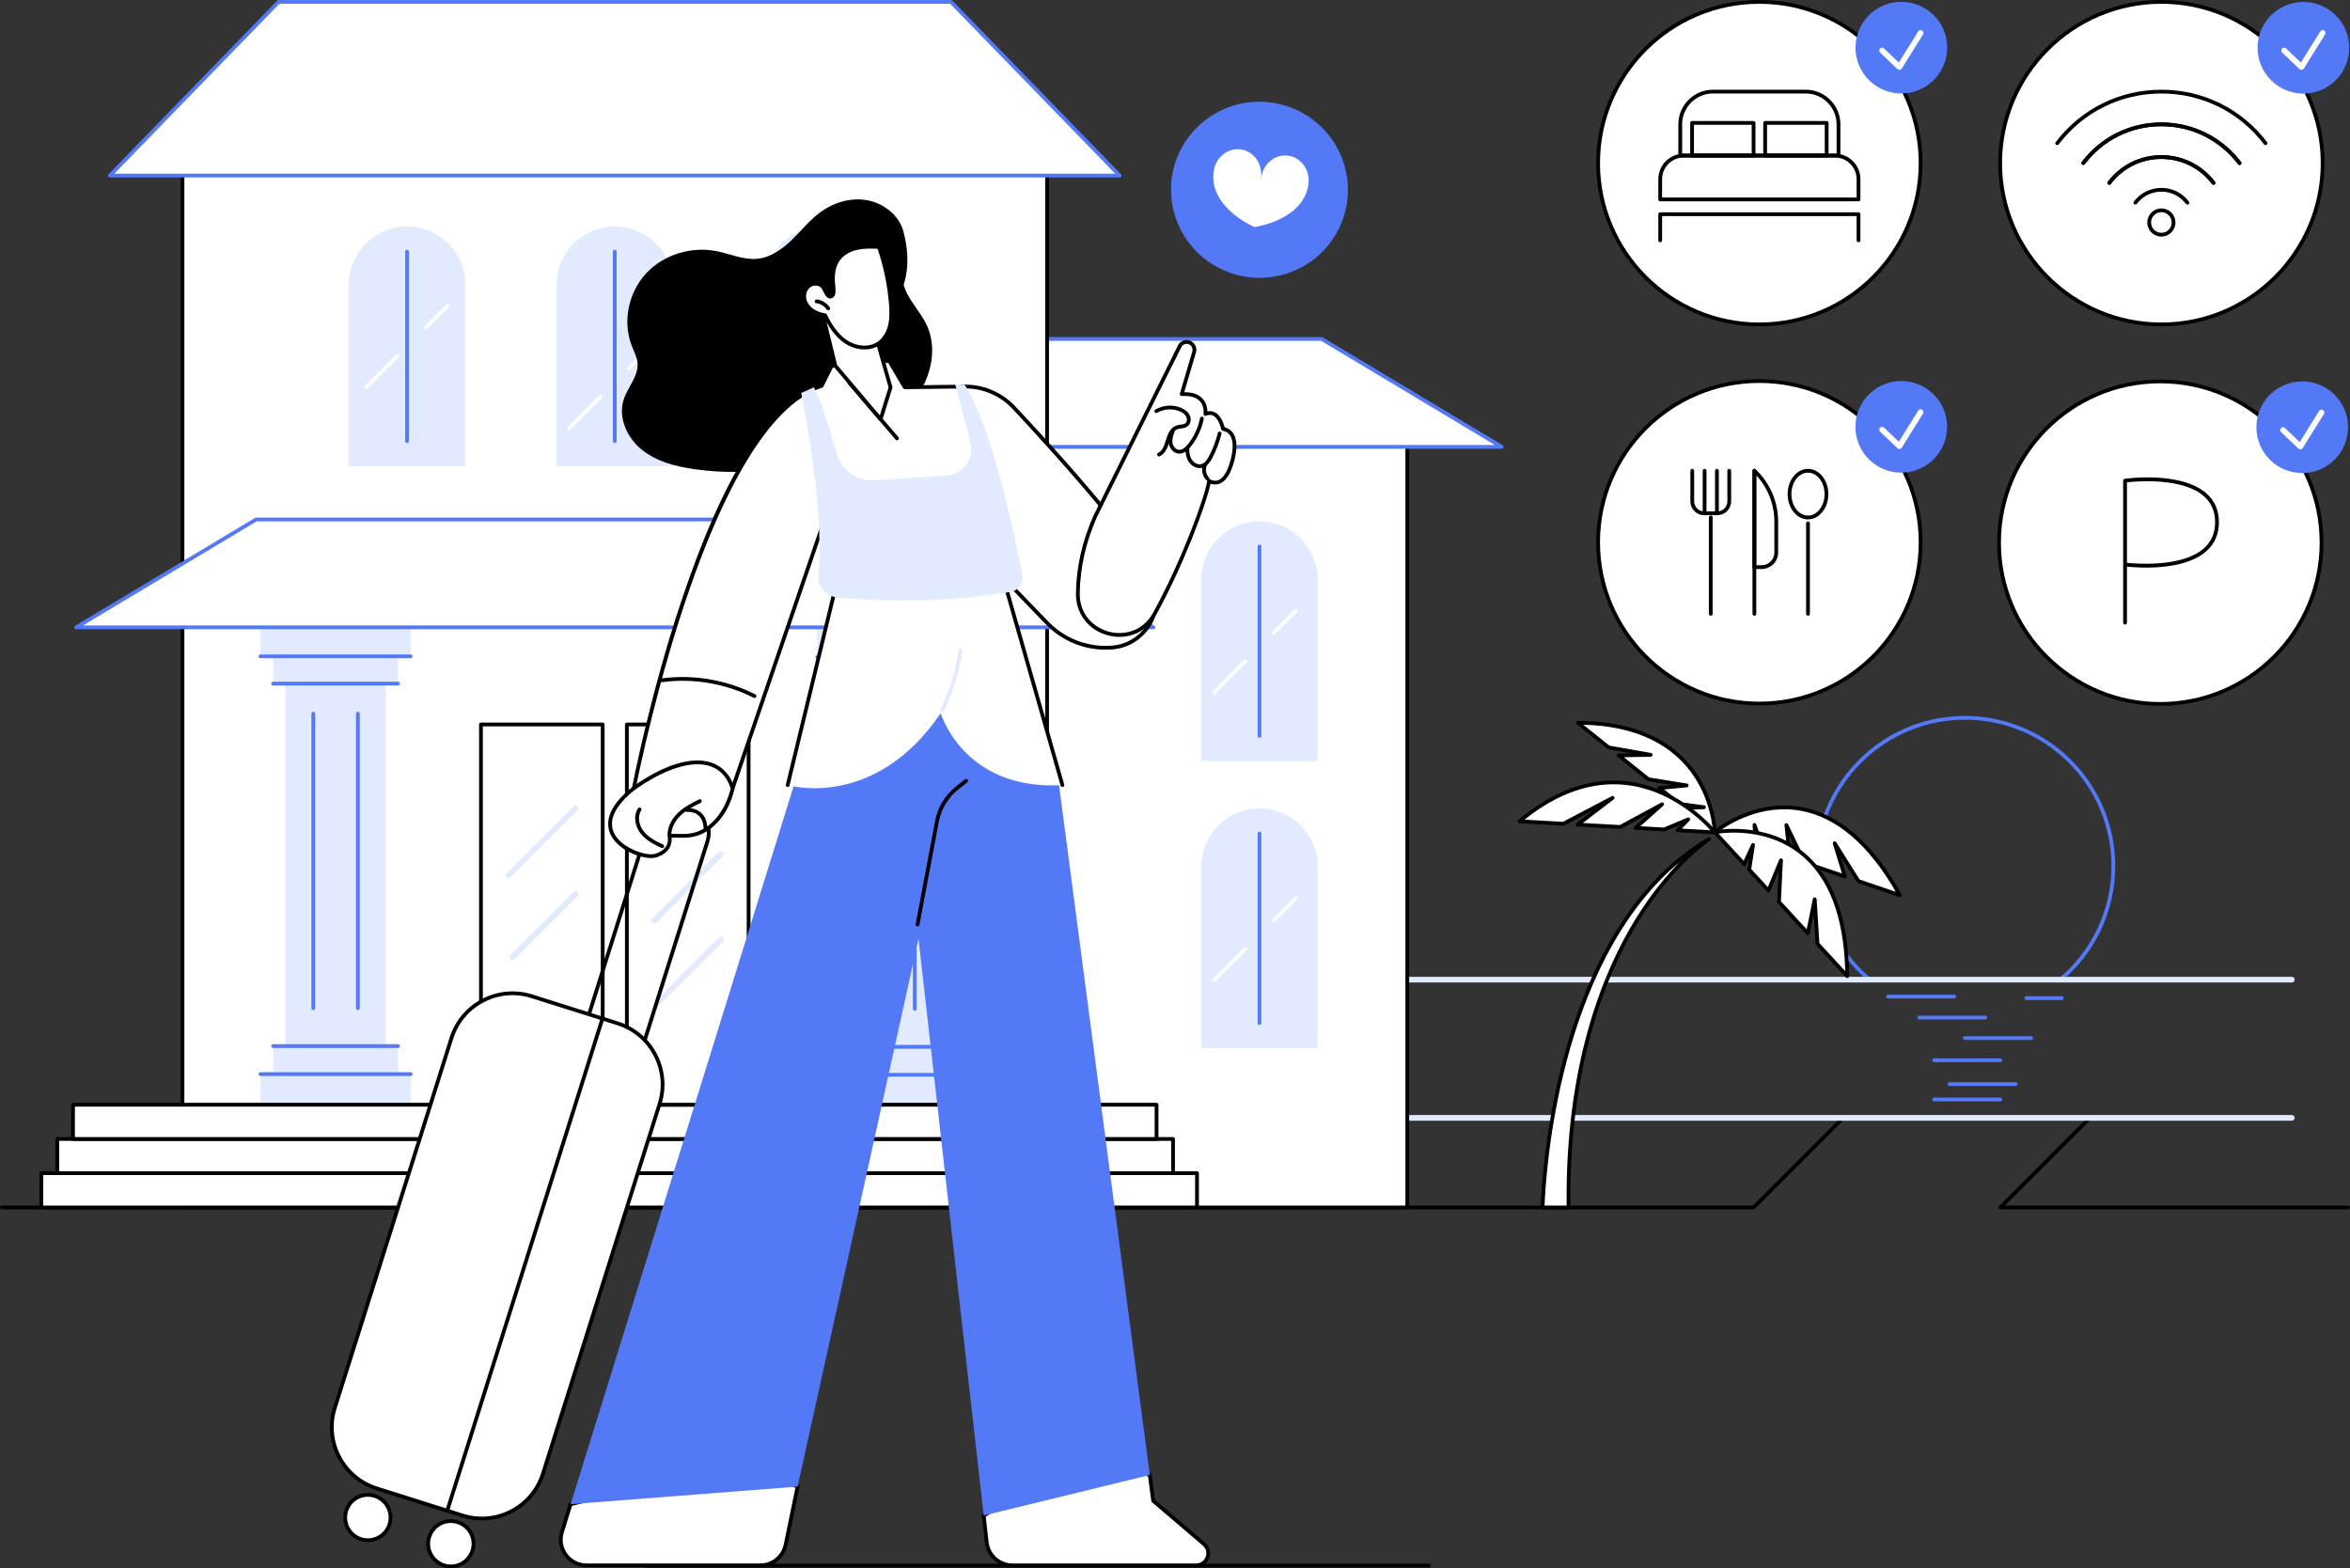
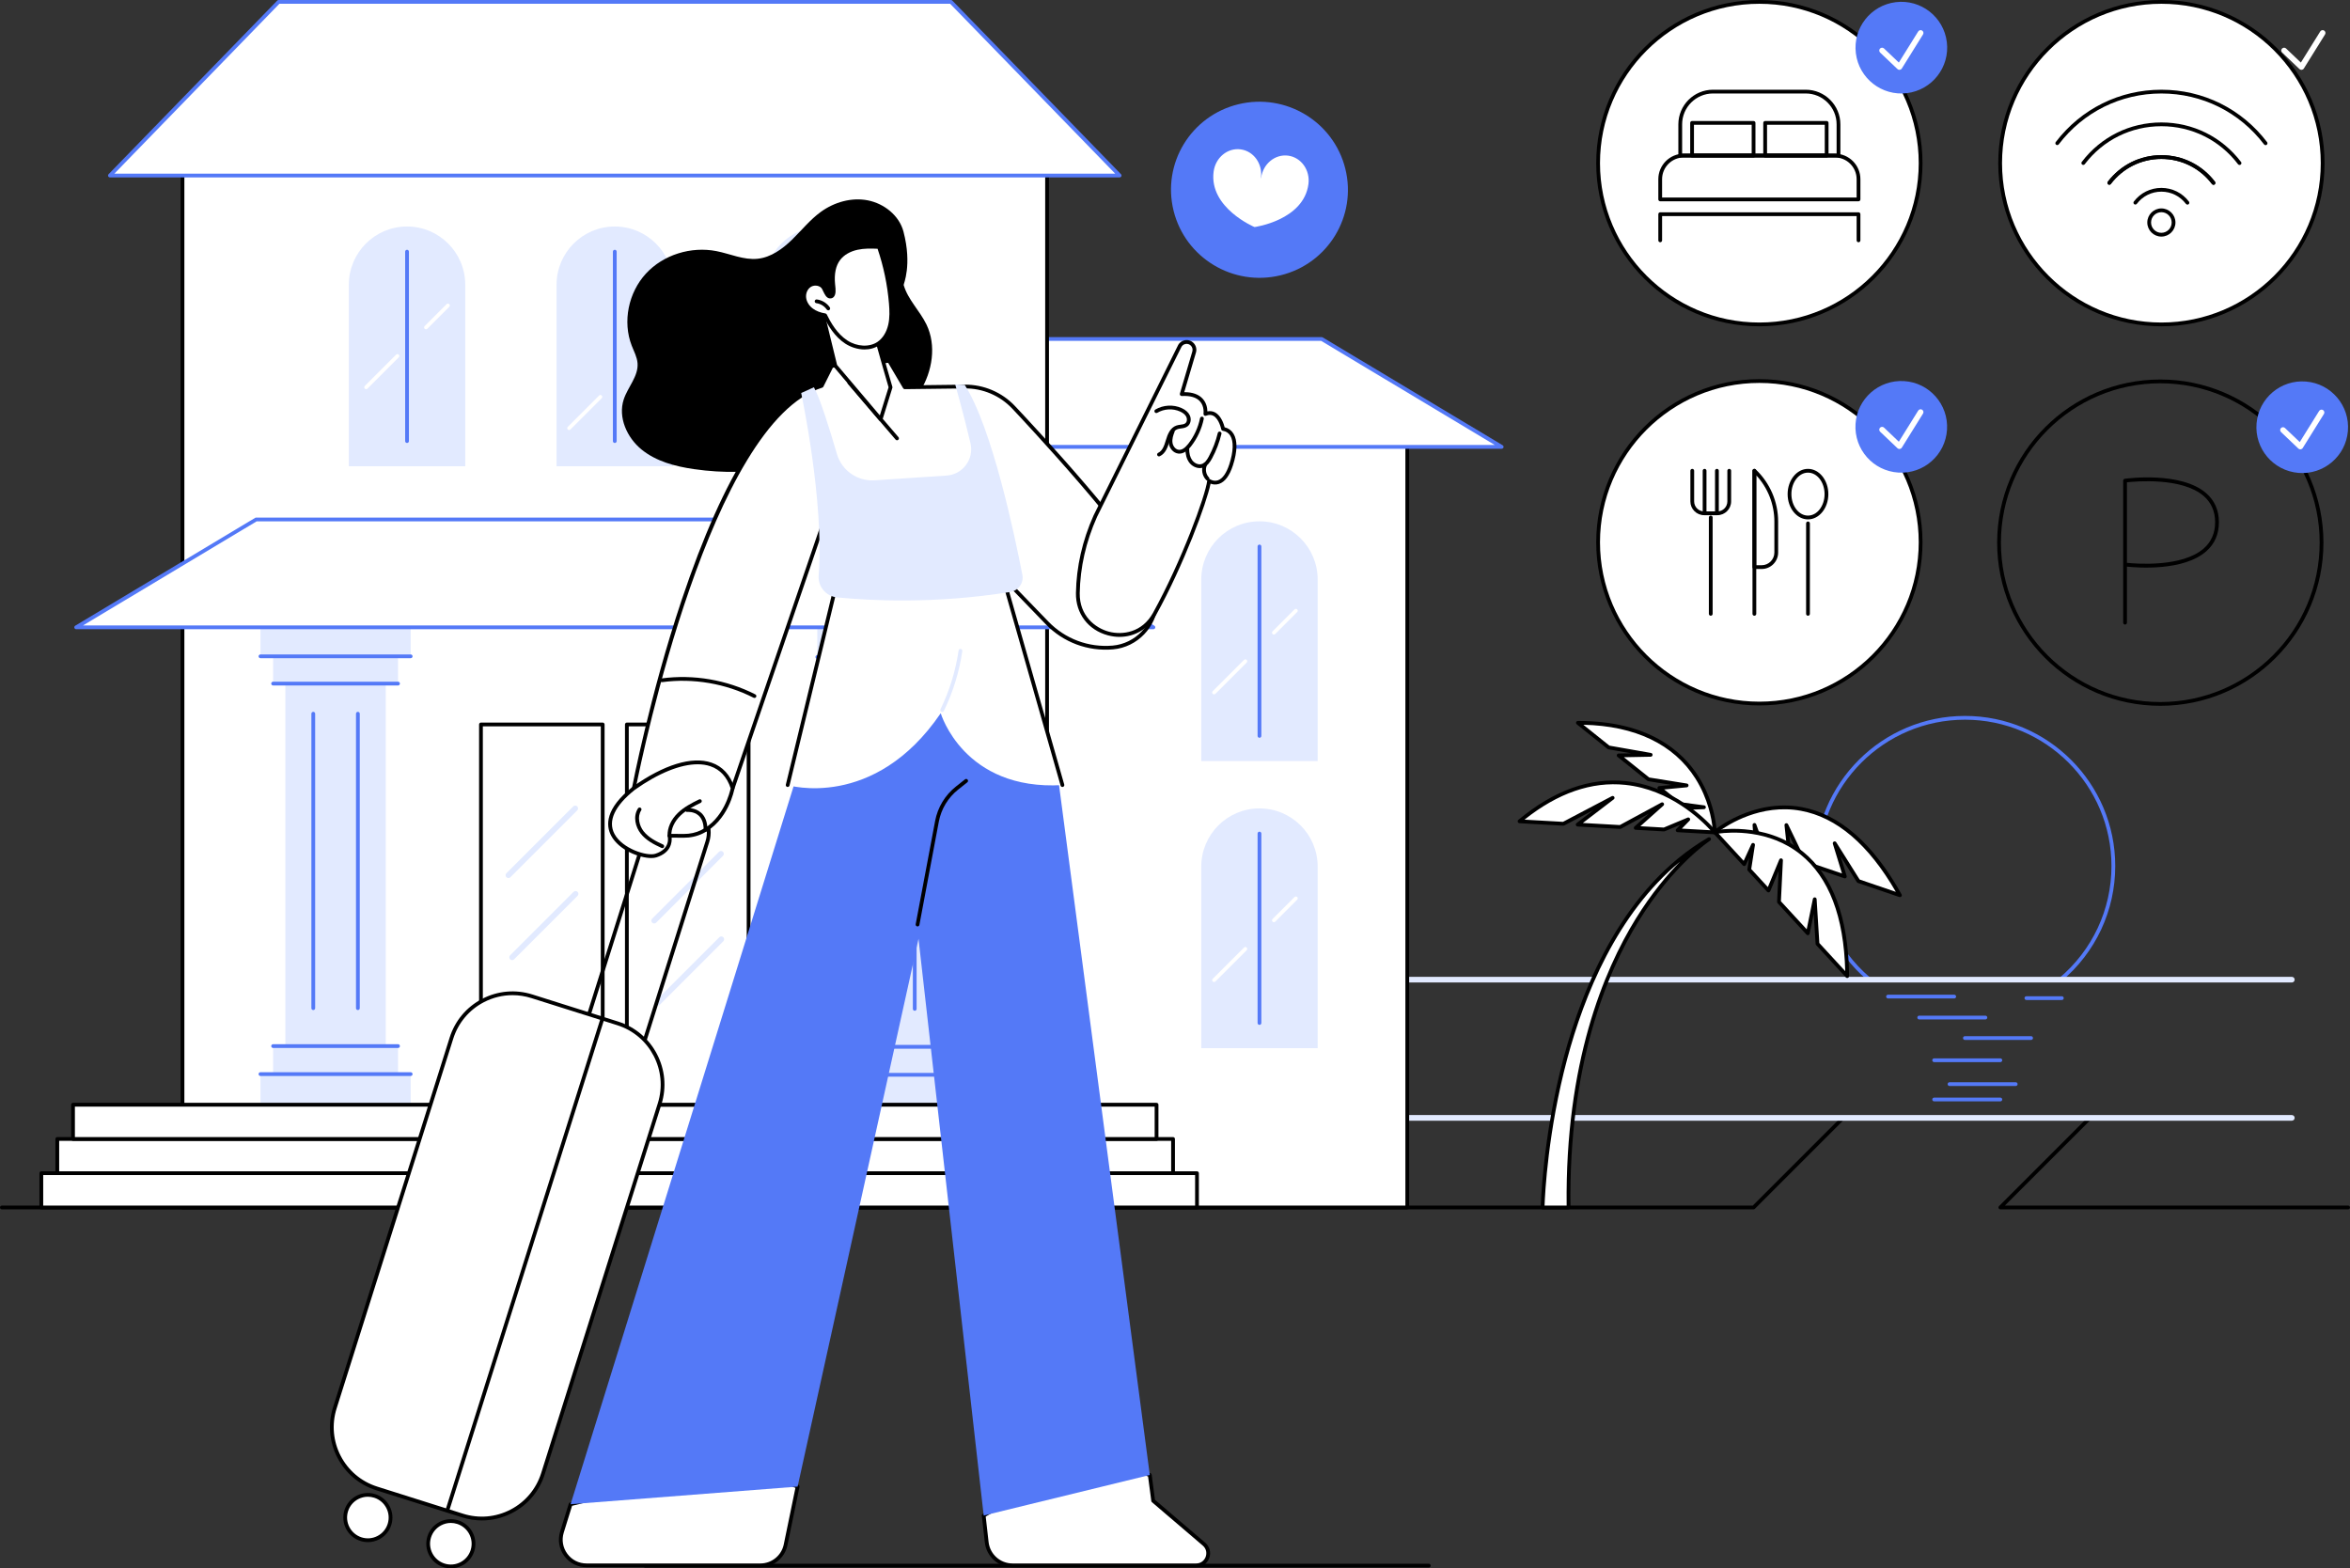
<svg xmlns="http://www.w3.org/2000/svg" id="Layer_2" viewBox="0 0 2742.23 1830">
  <rect x="0" y="0" width="2742.23" height="1830" fill="#333333" stroke="none" />
  <defs>
    <style>.cls-1{fill:#e2eaff;}.cls-2{fill:#fff;}.cls-3{fill:#5479f7;}</style>
  </defs>
  <g id="Illustration">
    <g id="Lifestyle_hotel">
      <path d="M2046.25,1411.11H2.2c-1.22,0-2.2-.99-2.2-2.2s.98-2.2,2.2-2.2h2043.14l101.3-101.3c.86-.86,2.25-.86,3.11,0,.86.86.86,2.25,0,3.11l-101.95,101.95c-.41.41-.97.64-1.56.64Z" />
      <path d="M2740.02,1411.11h-405.8c-.89,0-1.69-.54-2.03-1.36-.34-.82-.15-1.77.48-2.4l103.35-103.35c.86-.86,2.25-.86,3.11,0,.86.86.86,2.25,0,3.11l-99.59,99.59h400.49c1.22,0,2.2.99,2.2,2.2s-.98,2.2-2.2,2.2Z" />
      <path class="cls-3" d="M2404.16,1145.31c-.63,0-1.25-.27-1.69-.79-.78-.93-.66-2.32.27-3.1,38.86-32.56,61.14-80.27,61.14-130.88,0-94.16-76.69-170.76-170.94-170.76s-170.94,76.6-170.94,170.76c0,49.98,21.82,97.29,59.87,129.81.92.79,1.03,2.18.24,3.1-.79.93-2.18,1.03-3.1.24-39.03-33.36-61.41-81.89-61.41-133.15,0-96.59,78.66-175.17,175.34-175.17s175.34,78.58,175.34,175.17c0,51.92-22.86,100.85-62.71,134.25-.41.35-.91.51-1.41.51Z" />
      <path class="cls-1" d="M2674.35,1146.41H916.34c-1.82,0-3.3-1.48-3.3-3.3s1.48-3.3,3.3-3.3h1758.01c1.82,0,3.3,1.48,3.3,3.3s-1.48,3.3-3.3,3.3Z" />
      <path class="cls-1" d="M2674.35,1307.69H916.34c-1.82,0-3.3-1.48-3.3-3.3s1.48-3.3,3.3-3.3h1758.01c1.82,0,3.3,1.48,3.3,3.3s-1.48,3.3-3.3,3.3Z" />
      <path class="cls-3" d="M2280.4,1165.06h-77.25c-1.22,0-2.2-.99-2.2-2.2s.98-2.2,2.2-2.2h77.25c1.22,0,2.2.99,2.2,2.2s-.98,2.2-2.2,2.2Z" />
      <path class="cls-3" d="M2405.98,1166.85h-41.37c-1.22,0-2.2-.99-2.2-2.2s.98-2.2,2.2-2.2h41.37c1.22,0,2.2.99,2.2,2.2s-.98,2.2-2.2,2.2Z" />
      <path class="cls-3" d="M2316.78,1189.52h-77.25c-1.22,0-2.2-.99-2.2-2.2s.98-2.2,2.2-2.2h77.25c1.22,0,2.2.99,2.2,2.2s-.98,2.2-2.2,2.2Z" />
      <path class="cls-3" d="M2370.1,1213.44h-77.25c-1.22,0-2.2-.99-2.2-2.2s.98-2.2,2.2-2.2h77.25c1.22,0,2.2.99,2.2,2.2s-.98,2.2-2.2,2.2Z" />
      <path class="cls-3" d="M2334.22,1239.34h-77.25c-1.22,0-2.2-.99-2.2-2.2s.98-2.2,2.2-2.2h77.25c1.22,0,2.2.99,2.2,2.2s-.98,2.2-2.2,2.2Z" />
      <path class="cls-3" d="M2352.16,1267.2h-77.25c-1.22,0-2.2-.99-2.2-2.2s.98-2.2,2.2-2.2h77.25c1.22,0,2.2.99,2.2,2.2s-.98,2.2-2.2,2.2Z" />
      <path class="cls-3" d="M2334.22,1285.12h-77.25c-1.22,0-2.2-.99-2.2-2.2s.98-2.2,2.2-2.2h77.25c1.22,0,2.2.99,2.2,2.2s-.98,2.2-2.2,2.2Z" />
      <path class="cls-2" d="M2001.04,970.95s118.92-100.54,215.99,73.66l-48.48-16.53-27.69-44.09,11.89,38.7-47.05-16.05-21.18-43.87,4.04,38.02-31.39-10.71-9.9-27.52,1.71,24.73-47.94-16.35Z" />
      <path d="M2217.03,1046.82c-.24,0-.48-.04-.71-.12l-48.48-16.53c-.48-.16-.88-.49-1.15-.91l-18.83-29.98,7,22.77c.24.79.02,1.65-.57,2.23s-1.46.77-2.24.5l-47.05-16.05c-.56-.19-1.01-.6-1.27-1.13l-15.68-32.46,2.7,25.42c.08.75-.23,1.48-.81,1.95-.59.47-1.37.6-2.08.36l-31.39-10.71c-.63-.22-1.13-.71-1.36-1.34l-4.54-12.62.62,8.93c.05.74-.27,1.45-.86,1.9-.58.45-1.35.58-2.05.34l-47.94-16.35c-.75-.26-1.3-.9-1.45-1.67-.15-.78.14-1.58.74-2.09.45-.38,45.66-37.91,102.51-27.55,44.37,8.09,83.68,42.35,116.82,101.83.44.8.35,1.78-.23,2.48-.43.51-1.05.79-1.69.79ZM2170.01,1026.25l42.26,14.41c-31.86-55.18-69.15-87-110.92-94.62-46.36-8.45-84.7,16.12-95.7,24.15l40.92,13.96-1.48-21.42c-.08-1.1.67-2.08,1.74-2.31,1.08-.23,2.15.37,2.53,1.41l9.54,26.52,27.13,9.25-3.67-34.59c-.11-1.06.55-2.06,1.58-2.35,1.04-.29,2.12.2,2.59,1.16l20.78,43.04,42.1,14.36-10.63-34.58c-.32-1.06.18-2.19,1.19-2.65,1-.46,2.19-.1,2.78.83l27.28,43.43Z" />
      <path class="cls-2" d="M2001.04,971.1s152.56-31.53,154.48,167.83l-34.67-37.67-3.23-51.95-8.07,39.68-33.65-36.56,2.38-48.65-14.64,35.32-22.45-24.39,4.47-28.9-10.33,22.54-34.29-37.25Z" />
      <path d="M2155.52,1141.14c-.6,0-1.19-.25-1.62-.71l-34.67-37.67c-.34-.37-.55-.85-.58-1.35l-2.2-35.33-4.75,23.35c-.16.81-.77,1.46-1.56,1.68-.8.22-1.65-.02-2.21-.63l-33.65-36.56c-.4-.43-.61-1.01-.58-1.6l1.76-36-9.79,23.62c-.29.69-.91,1.19-1.65,1.32-.74.13-1.5-.12-2-.68l-22.45-24.39c-.45-.49-.66-1.17-.56-1.83l2.05-13.25-3.73,8.14c-.31.67-.93,1.14-1.66,1.26-.73.11-1.47-.14-1.96-.68l-34.29-37.25c-.54-.58-.72-1.41-.48-2.16.24-.75.87-1.32,1.65-1.48.58-.12,58.27-11.51,103.26,24.77,35.08,28.3,53.21,77.15,53.86,145.2,0,.91-.54,1.73-1.39,2.07-.26.1-.54.15-.81.15ZM2123,1100.35l30.22,32.84c-1.58-63.66-19.1-109.41-52.13-136.04-36.68-29.59-82.13-26.3-95.65-24.51l29.26,31.79,8.95-19.53c.46-1,1.59-1.5,2.63-1.19,1.05.32,1.71,1.36,1.54,2.44l-4.31,27.85,19.4,21.08,13.33-32.14c.41-.99,1.47-1.54,2.51-1.3,1.04.23,1.77,1.19,1.72,2.25l-2.33,47.73,30.11,32.71,7.21-35.45c.22-1.08,1.23-1.83,2.31-1.76,1.1.08,1.98.96,2.04,2.06l3.18,51.17Z" />
      <path class="cls-2" d="M2001.04,971.27s-2.33-128.23-159.75-127.86l35.85,28.7,49.07,8.64-37.39.71,34.8,27.85,44.53,7.13-31.85,3.02,23.22,18.58,28.82,3.87-22.77.97,35.46,28.38Z" />
      <path d="M2001.04,973.47c-.49,0-.98-.16-1.38-.48l-35.46-28.38c-.72-.57-1-1.53-.72-2.4.18-.56.57-1,1.07-1.26l-5.32-.72c-.4-.05-.77-.21-1.08-.46l-23.22-18.58c-.7-.56-.99-1.49-.73-2.35.26-.86,1.01-1.48,1.9-1.56l14.65-1.39-27.47-4.4c-.38-.06-.73-.22-1.03-.45l-34.8-27.85c-.72-.58-1.01-1.55-.71-2.43.3-.88,1.11-1.47,2.04-1.49l14.69-.28-26.72-4.7c-.36-.06-.7-.22-.99-.45l-35.85-28.7c-.73-.58-1.01-1.56-.7-2.44.31-.88,1.14-1.47,2.07-1.47.22,0,.45,0,.67,0,81.87,0,121.37,35.22,140.1,64.81,20.36,32.16,21.16,63.87,21.19,65.21.02.85-.46,1.64-1.23,2.01-.31.15-.64.23-.97.23ZM1971.54,944.84l26.93,21.56c-1.05-10.11-5.07-34.3-20.24-58.18-25.23-39.72-70.31-61.27-130.6-62.54l30.44,24.37,48.52,8.54c1.12.2,1.9,1.21,1.81,2.34-.09,1.13-1.02,2.01-2.15,2.03l-31.3.6,29.59,23.68,43.96,7.04c1.09.18,1.89,1.14,1.85,2.24-.03,1.11-.89,2.02-1.99,2.12l-26.44,2.51,18.5,14.81,28.22,3.79c1.13.15,1.96,1.14,1.91,2.28-.05,1.14-.97,2.05-2.1,2.1l-16.91.72Z" />
      <path class="cls-2" d="M2001.04,971.27s-96.64-122.17-227.86-12.96l51.14,2.91,57.49-30.23-40.82,31.18,49.63,2.82,48.99-26.53-30.9,27.56,33.12,1.88,28.21-11.79-12.38,12.69,43.38,2.47Z" />
      <path d="M2001.04,973.47s-.08,0-.12,0l-43.38-2.47c-.86-.05-1.61-.6-1.93-1.4-.31-.8-.12-1.72.48-2.33l4.84-4.96-18.25,7.63c-.31.13-.64.19-.97.17l-33.12-1.88c-.89-.05-1.66-.63-1.95-1.47-.29-.84-.05-1.77.61-2.37l16.8-14.98-32.38,17.53c-.36.19-.75.29-1.17.26l-49.63-2.82c-.92-.05-1.71-.67-1.98-1.55-.27-.88.04-1.84.77-2.39l20.07-15.33-34.37,18.08c-.36.19-.75.27-1.15.25l-51.14-2.91c-.9-.05-1.68-.65-1.96-1.51-.28-.86-.01-1.8.68-2.38,41.25-34.33,83.38-49.53,125.24-45.17,64.11,6.67,105.35,57.95,105.76,58.46.54.68.63,1.61.23,2.38-.38.73-1.13,1.19-1.95,1.19ZM1962.62,966.87l33.34,1.9c-10.88-11.91-47.46-47.57-99.45-52.96-39.11-4.06-78.66,9.6-117.54,40.61l44.87,2.55,56.94-29.95c1.02-.53,2.27-.2,2.88.76.61.96.39,2.24-.52,2.93l-36.1,27.57,43.08,2.45,48.44-26.23c.99-.53,2.21-.24,2.85.67.64.91.5,2.16-.34,2.91l-26.93,24.02,27.3,1.55,27.75-11.6c.96-.4,2.08-.07,2.67.79.59.86.49,2.02-.25,2.77l-9.01,9.23Z" />
      <path class="cls-2" d="M1994.35,979.11s-168.36,107.12-163.99,429.8h-30.27s6.1-320.34,194.26-429.8Z" />
      <path d="M1830.36,1411.11h-30.27c-.59,0-1.16-.24-1.57-.66s-.64-.99-.63-1.58c.01-.8,1.82-81.43,26.64-174.38,22.96-85.95,70.86-200.36,168.71-257.28,1.03-.6,2.36-.27,2.99.76.62,1.02.31,2.36-.7,3-.42.27-42.3,27.42-83.1,93.45-37.68,60.96-82.12,168.48-79.87,334.46,0,.59-.22,1.16-.63,1.58-.41.42-.98.65-1.57.65ZM1802.36,1406.71h25.77c-1.84-165.95,42.83-273.65,80.71-334.86,18.17-29.36,36.59-51.14,51.55-66.34-73.33,60.53-111.8,155.99-131.61,230.13-22.38,83.81-25.95,157.46-26.43,171.08Z" />
      <circle class="cls-2" cx="2053.01" cy="190.37" r="188.17" />
      <path d="M2053.01,380.74c-104.97,0-190.37-85.4-190.37-190.37S1948.04,0,2053.01,0s190.37,85.4,190.37,190.37-85.4,190.37-190.37,190.37ZM2053.01,4.4c-102.55,0-185.97,83.43-185.97,185.97s83.43,185.97,185.97,185.97,185.97-83.43,185.97-185.97S2155.56,4.4,2053.01,4.4Z" />
      <circle class="cls-3" cx="2218.7" cy="55.68" r="53.48" transform="translate(9.82 271.5) rotate(-7.02)" />
      <path class="cls-2" d="M2216.43,81.49c-.84,0-1.66-.32-2.28-.91l-20.22-19.24c-1.32-1.26-1.37-3.35-.12-4.67,1.26-1.32,3.35-1.37,4.67-.12l17.28,16.45,22.61-36.3c.97-1.55,3-2.02,4.55-1.06,1.55.96,2.02,3,1.06,4.55l-24.75,39.74c-.52.84-1.4,1.4-2.39,1.53-.14.02-.28.03-.42.03Z" />
      <path d="M2168.71,234.86h-231.4c-1.22,0-2.2-.99-2.2-2.2v-23.57c0-16.41,13.35-29.77,29.77-29.77h176.27c16.41,0,29.77,13.35,29.77,29.77v23.57c0,1.22-.98,2.2-2.2,2.2ZM1939.51,230.46h227v-21.37c0-13.99-11.38-25.36-25.37-25.36h-176.27c-13.99,0-25.37,11.38-25.37,25.36v21.37Z" />
      <path d="M2168.71,282.66c-1.22,0-2.2-.99-2.2-2.2v-28.34h-227v28.34c0,1.22-.98,2.2-2.2,2.2s-2.2-.99-2.2-2.2v-30.54c0-1.22.98-2.2,2.2-2.2h231.4c1.22,0,2.2.99,2.2,2.2v30.54c0,1.22-.98,2.2-2.2,2.2Z" />
      <path d="M2145.35,183.72h-184.67c-1.22,0-2.2-.99-2.2-2.2v-36.4c0-22.3,18.14-40.44,40.44-40.44h108.2c22.3,0,40.44,18.14,40.44,40.44v36.4c0,1.22-.98,2.2-2.2,2.2ZM1962.88,179.32h180.27v-34.2c0-19.87-16.17-36.04-36.04-36.04h-108.2c-19.87,0-36.03,16.17-36.03,36.04v34.2Z" />
      <path d="M2046.25,183.72h-71.76c-1.22,0-2.2-.99-2.2-2.2v-38.13c0-1.22.98-2.2,2.2-2.2h71.76c1.22,0,2.2.99,2.2,2.2v38.13c0,1.22-.98,2.2-2.2,2.2ZM1976.69,179.32h67.36v-33.73h-67.36v33.73Z" />
      <path d="M2131.54,183.72h-71.77c-1.22,0-2.2-.99-2.2-2.2v-38.13c0-1.22.98-2.2,2.2-2.2h71.77c1.22,0,2.2.99,2.2,2.2v38.13c0,1.22-.98,2.2-2.2,2.2ZM2061.97,179.32h67.36v-33.73h-67.36v33.73Z" />
      <circle class="cls-2" cx="2522.15" cy="190.37" r="188.17" />
      <path d="M2522.15,380.74c-104.97,0-190.37-85.4-190.37-190.37S2417.18,0,2522.15,0s190.37,85.4,190.37,190.37-85.4,190.37-190.37,190.37ZM2522.15,4.4c-102.54,0-185.97,83.43-185.97,185.97s83.43,185.97,185.97,185.97,185.97-83.43,185.97-185.97S2624.69,4.4,2522.15,4.4Z" />
-       <circle class="cls-3" cx="2687.83" cy="55.68" r="53.48" transform="translate(4.57 221.88) rotate(-4.73)" />
      <path class="cls-2" d="M2685.56,81.49c-.84,0-1.66-.32-2.28-.91l-20.22-19.24c-1.32-1.26-1.37-3.35-.12-4.67,1.26-1.32,3.35-1.37,4.67-.12l17.28,16.45,22.61-36.3c.96-1.55,3-2.02,4.55-1.06,1.55.96,2.02,3,1.06,4.55l-24.75,39.74c-.52.84-1.4,1.4-2.39,1.53-.14.02-.28.03-.42.03Z" />
      <path d="M2522.12,276.06c-9.06,0-16.43-7.37-16.43-16.43s7.37-16.43,16.43-16.43,16.43,7.37,16.43,16.43-7.37,16.43-16.43,16.43ZM2522.12,247.59c-6.63,0-12.03,5.4-12.03,12.03s5.4,12.03,12.03,12.03,12.03-5.4,12.03-12.03-5.4-12.03-12.03-12.03Z" />
-       <path d="M2613.31,192.49c-.66,0-1.32-.3-1.75-.87-21.46-28.19-54.06-44.35-89.43-44.35s-67.92,16.14-89.39,44.29c-.74.96-2.11,1.15-3.08.42-.97-.74-1.15-2.12-.41-3.08,22.3-29.25,56.16-46.02,92.89-46.02s70.63,16.8,92.94,46.09c.74.97.55,2.35-.42,3.08-.4.3-.87.45-1.33.45Z" />
      <path d="M2643.69,169.36c-.66,0-1.32-.3-1.75-.87-28.76-37.75-72.43-59.4-119.81-59.4s-91.01,21.63-119.77,59.34c-.74.97-2.12,1.15-3.08.42-.97-.74-1.15-2.12-.41-3.08,29.6-38.81,74.53-61.07,123.27-61.07s93.72,22.28,123.32,61.14c.74.97.55,2.35-.42,3.08-.4.3-.87.45-1.33.45Z" />
      <path d="M2582.93,215.62c-.66,0-1.32-.3-1.75-.87-14.17-18.62-35.69-29.3-59.06-29.3s-44.84,10.66-59.01,29.24c-.73.97-2.12,1.15-3.08.42-.97-.74-1.15-2.12-.41-3.08,15.01-19.68,37.79-30.97,62.51-30.97s47.55,11.31,62.56,31.04c.74.97.55,2.35-.42,3.08-.4.3-.87.45-1.33.45Z" />
      <path d="M2613.31,192.49c-.66,0-1.32-.3-1.75-.87-21.46-28.19-54.06-44.35-89.43-44.35s-67.92,16.14-89.39,44.29c-.74.96-2.11,1.15-3.08.42-.97-.74-1.15-2.12-.41-3.08,22.3-29.25,56.16-46.02,92.89-46.02s70.63,16.8,92.94,46.09c.74.97.55,2.35-.42,3.08-.4.3-.87.45-1.33.45Z" />
      <path d="M2552.55,238.76c-.67,0-1.32-.3-1.76-.87-6.87-9.05-17.32-14.25-28.67-14.25s-21.75,5.17-28.63,14.19c-.74.97-2.11,1.15-3.08.42-.97-.74-1.15-2.12-.41-3.08,7.71-10.12,19.42-15.92,32.12-15.92s24.46,5.83,32.18,15.99c.73.97.55,2.35-.42,3.08-.4.3-.86.45-1.33.45Z" />
      <path d="M2582.93,215.62c-.66,0-1.32-.3-1.75-.87-14.17-18.62-35.69-29.3-59.06-29.3s-44.84,10.66-59.01,29.24c-.73.97-2.12,1.15-3.08.42-.97-.74-1.15-2.12-.41-3.08,15.01-19.68,37.79-30.97,62.51-30.97s47.55,11.31,62.56,31.04c.74.97.55,2.35-.42,3.08-.4.3-.87.45-1.33.45Z" />
      <circle class="cls-2" cx="2053.01" cy="632.78" r="188.17" transform="translate(153.87 1637.03) rotate(-45)" />
      <path d="M2053.01,823.15c-104.97,0-190.37-85.4-190.37-190.37s85.4-190.37,190.37-190.37,190.37,85.4,190.37,190.37-85.4,190.37-190.37,190.37ZM2053.01,446.81c-102.55,0-185.97,83.43-185.97,185.97s83.43,185.97,185.97,185.97,185.97-83.43,185.97-185.97-83.43-185.97-185.97-185.97Z" />
      <circle class="cls-3" cx="2218.7" cy="498.09" r="53.48" transform="translate(1583.71 2681.55) rotate(-86.44)" />
      <path class="cls-2" d="M2216.43,523.9c-.84,0-1.66-.32-2.28-.91l-20.22-19.24c-1.32-1.26-1.37-3.35-.12-4.67,1.26-1.32,3.35-1.37,4.67-.12l17.28,16.45,22.61-36.3c.97-1.55,3-2.02,4.55-1.06,1.55.96,2.02,3,1.06,4.55l-24.75,39.74c-.52.84-1.4,1.4-2.39,1.53-.14.02-.28.03-.42.03Z" />
      <path d="M2003.99,601.14h-15.4c-8.87,0-16.08-7.21-16.08-16.08v-35.76c0-1.22.98-2.2,2.2-2.2s2.2.99,2.2,2.2v35.76c0,6.44,5.24,11.68,11.68,11.68h15.4c6.44,0,11.68-5.24,11.68-11.68v-35.76c0-1.22.98-2.2,2.2-2.2s2.2.99,2.2,2.2v35.76c0,8.87-7.21,16.08-16.08,16.08Z" />
      <path d="M1989.1,601.14c-1.22,0-2.2-.99-2.2-2.2v-49.65c0-1.22.98-2.2,2.2-2.2s2.2.99,2.2,2.2v49.65c0,1.22-.98,2.2-2.2,2.2Z" />
      <path d="M2003.49,601.14c-1.22,0-2.2-.99-2.2-2.2v-49.65c0-1.22.98-2.2,2.2-2.2s2.2.99,2.2,2.2v49.65c0,1.22-.98,2.2-2.2,2.2Z" />
      <path d="M1996.29,718.46c-1.22,0-2.2-.99-2.2-2.2v-112.43c0-1.22.98-2.2,2.2-2.2s2.2.99,2.2,2.2v112.43c0,1.22-.98,2.2-2.2,2.2Z" />
      <path d="M2047.19,718.46c-1.22,0-2.2-.99-2.2-2.2v-166.97c0-1.22.98-2.2,2.2-2.2s2.2.99,2.2,2.2v166.97c0,1.22-.98,2.2-2.2,2.2Z" />
      <path d="M2055.73,663.92h-8.53c-1.22,0-2.2-.99-2.2-2.2v-112.43c0-.88.52-1.67,1.33-2.02.8-.35,1.74-.18,2.38.42,16.66,15.75,26.22,37.92,26.22,60.85v36.18c0,10.59-8.61,19.2-19.2,19.2ZM2049.4,659.52h6.33c8.16,0,14.8-6.64,14.8-14.8v-36.18c0-19.96-7.64-39.32-21.13-53.9v104.87Z" />
      <path d="M2109.75,606.04c-13.1,0-23.76-13.22-23.76-29.47s10.66-29.47,23.76-29.47,23.76,13.22,23.76,29.47-10.66,29.47-23.76,29.47ZM2109.75,551.49c-10.67,0-19.35,11.25-19.35,25.07s8.68,25.07,19.35,25.07,19.36-11.25,19.36-25.07-8.68-25.07-19.36-25.07Z" />
      <path d="M2109.75,718.46c-1.22,0-2.2-.99-2.2-2.2v-105.56c0-1.22.98-2.2,2.2-2.2s2.2.99,2.2,2.2v105.56c0,1.22-.98,2.2-2.2,2.2Z" />
-       <circle class="cls-2" cx="2520.86" cy="633.2" r="188.17" transform="translate(290.6 1967.97) rotate(-45)" />
      <path d="M2520.86,823.57c-104.97,0-190.37-85.4-190.37-190.37s85.4-190.37,190.37-190.37,190.37,85.4,190.37,190.37-85.4,190.37-190.37,190.37ZM2520.86,447.23c-102.55,0-185.97,83.43-185.97,185.97s83.43,185.97,185.97,185.97,185.97-83.43,185.97-185.97-83.43-185.97-185.97-185.97Z" />
      <circle class="cls-3" cx="2686.54" cy="498.51" r="53.48" transform="translate(1968.14 3134.78) rotate(-85.27)" />
      <path class="cls-2" d="M2684.27,524.32c-.84,0-1.66-.32-2.28-.91l-20.22-19.24c-1.32-1.26-1.37-3.35-.12-4.67,1.26-1.32,3.35-1.37,4.67-.12l17.28,16.45,22.61-36.3c.97-1.55,3-2.02,4.55-1.06,1.55.96,2.02,3,1.06,4.55l-24.75,39.74c-.52.84-1.4,1.4-2.39,1.53-.14.02-.28.03-.42.03Z" />
      <path d="M2479.75,728.76c-1.22,0-2.2-.99-2.2-2.2v-165.72c0-1.1.81-2.03,1.9-2.18,2.66-.37,65.51-8.81,95.02,16.87,9.82,8.54,14.79,19.92,14.79,33.83s-4.98,25.34-14.81,33.95c-26.58,23.3-80.16,19.18-92.5,17.88v65.38c0,1.22-.98,2.2-2.2,2.2ZM2481.95,656.74c10.79,1.12,64.36,5.39,89.6-16.75,8.83-7.74,13.3-18.05,13.3-30.64s-4.47-22.84-13.28-30.51c-25.26-21.97-78.87-17.26-89.62-16.06v93.95Z" />
      <rect class="cls-2" x="1093.74" y="499.09" width="548.42" height="909.82" transform="translate(2735.9 1908.01) rotate(180)" />
      <path d="M1642.16,1411.11h-548.42c-1.22,0-2.2-.99-2.2-2.2V499.09c0-1.22.98-2.2,2.2-2.2h548.42c1.22,0,2.2.99,2.2,2.2v909.82c0,1.22-.98,2.2-2.2,2.2ZM1095.94,1406.71h544.02V501.29h-544.02v905.42Z" />
      <polygon class="cls-2" points="1093.74 395.56 1542.33 395.56 1752.31 521.43 1093.74 521.43 1093.74 395.56" />
      <path class="cls-3" d="M1752.3,523.63h-658.56c-1.22,0-2.2-.99-2.2-2.2v-125.87c0-1.22.98-2.2,2.2-2.2h448.59c.4,0,.79.11,1.13.31l209.98,125.87c.85.51,1.25,1.52.99,2.47-.26.95-1.13,1.61-2.12,1.61ZM1095.94,519.23h648.41l-202.63-121.47h-445.78v121.47Z" />
      <path class="cls-1" d="M1469.68,608.29c37.51,0,67.92,30.41,67.92,67.92v211.82h-135.83v-211.82c0-37.51,30.41-67.92,67.92-67.92Z" />
      <path class="cls-3" d="M1469.68,860.88c-1.22,0-2.2-.99-2.2-2.2v-221.04c0-1.22.98-2.2,2.2-2.2s2.2.99,2.2,2.2v221.04c0,1.22-.98,2.2-2.2,2.2Z" />
      <path class="cls-2" d="M1416.7,810.25c-.56,0-1.13-.21-1.56-.64-.86-.86-.86-2.25,0-3.11l36.51-36.51c.86-.86,2.25-.86,3.11,0,.86.86.86,2.25,0,3.11l-36.51,36.51c-.43.43-.99.64-1.56.64Z" />
      <path class="cls-2" d="M1486.53,740.42c-.56,0-1.13-.21-1.56-.64-.86-.86-.86-2.25,0-3.11l25.61-25.61c.86-.86,2.25-.86,3.11,0,.86.86.86,2.25,0,3.11l-25.61,25.61c-.43.43-.99.64-1.56.64Z" />
      <path class="cls-1" d="M1469.68,943.28c37.51,0,67.92,30.41,67.92,67.92v211.82h-135.83v-211.82c0-37.51,30.41-67.92,67.92-67.92Z" />
      <path class="cls-3" d="M1469.68,1195.87c-1.22,0-2.2-.99-2.2-2.2v-221.04c0-1.22.98-2.2,2.2-2.2s2.2.99,2.2,2.2v221.04c0,1.22-.98,2.2-2.2,2.2Z" />
      <path class="cls-2" d="M1416.7,1145.9c-.56,0-1.13-.22-1.56-.64-.86-.86-.86-2.25,0-3.11l36.51-36.51c.86-.86,2.25-.86,3.11,0,.86.86.86,2.25,0,3.11l-36.51,36.51c-.43.43-.99.64-1.56.64Z" />
      <path class="cls-2" d="M1486.53,1076.07c-.56,0-1.13-.21-1.56-.64-.86-.86-.86-2.25,0-3.11l25.61-25.61c.86-.86,2.25-.86,3.11,0,.86.86.86,2.25,0,3.11l-25.61,25.61c-.43.43-.99.64-1.56.64Z" />
      <rect class="cls-2" x="212.94" y="155.66" width="1008.9" height="1253.25" />
      <path d="M1221.84,1411.11H212.94c-1.22,0-2.2-.99-2.2-2.2V155.66c0-1.22.98-2.2,2.2-2.2h1008.9c1.22,0,2.2.99,2.2,2.2v1253.25c0,1.22-.98,2.2-2.2,2.2ZM215.14,1406.71h1004.5V157.86H215.14v1248.85Z" />
      <polygon class="cls-2" points="1109.68 2.2 325.1 2.2 128.28 204.8 1306.5 204.8 1109.68 2.2" />
      <path class="cls-3" d="M1306.5,207H128.28c-.88,0-1.68-.53-2.03-1.34-.34-.81-.17-1.76.45-2.39L323.52.67c.41-.43.98-.67,1.58-.67h784.58c.6,0,1.16.24,1.58.67l196.82,202.6c.61.63.79,1.58.45,2.39-.34.81-1.14,1.34-2.03,1.34ZM133.49,202.6h1167.81L1108.75,4.4H326.03l-192.54,198.19Z" />
      <path class="cls-1" d="M474.98,264.3c-37.51,0-67.92,30.41-67.92,67.92v211.82h135.83v-211.82c0-37.51-30.41-67.92-67.92-67.92Z" />
      <path class="cls-3" d="M474.98,516.89c-1.22,0-2.2-.99-2.2-2.2v-221.04c0-1.22.98-2.2,2.2-2.2s2.2.99,2.2,2.2v221.04c0,1.22-.98,2.2-2.2,2.2Z" />
      <path class="cls-2" d="M427.26,454.09c-.56,0-1.13-.21-1.56-.64-.86-.86-.86-2.25,0-3.11l36.51-36.51c.86-.86,2.25-.86,3.11,0,.86.86.86,2.25,0,3.11l-36.51,36.51c-.43.43-.99.64-1.56.64Z" />
      <path class="cls-2" d="M497.09,384.26c-.56,0-1.13-.21-1.56-.64-.86-.86-.86-2.25,0-3.11l25.61-25.61c.86-.86,2.25-.86,3.11,0,.86.86.86,2.25,0,3.11l-25.61,25.61c-.43.43-.99.64-1.56.64Z" />
      <path class="cls-1" d="M717.39,264.3c-37.51,0-67.92,30.41-67.92,67.92v211.82h135.83v-211.82c0-37.51-30.41-67.92-67.92-67.92Z" />
      <path class="cls-3" d="M717.39,516.89c-1.22,0-2.2-.99-2.2-2.2v-221.04c0-1.22.98-2.2,2.2-2.2s2.2.99,2.2,2.2v221.04c0,1.22-.98,2.2-2.2,2.2Z" />
      <path class="cls-2" d="M664.09,501.81c-.56,0-1.13-.22-1.56-.64-.86-.86-.86-2.25,0-3.11l36.51-36.51c.86-.86,2.25-.86,3.11,0,.86.86.86,2.25,0,3.11l-36.51,36.51c-.43.43-.99.64-1.56.64Z" />
-       <path class="cls-2" d="M733.91,431.98c-.56,0-1.13-.22-1.56-.64-.86-.86-.86-2.25,0-3.11l25.61-25.61c.86-.86,2.25-.86,3.11,0,.86.86.86,2.25,0,3.11l-25.61,25.61c-.43.43-.99.64-1.56.64Z" />
      <path class="cls-1" d="M959.8,264.3c-37.51,0-67.92,30.41-67.92,67.92v211.82h135.83v-211.82c0-37.51-30.41-67.92-67.92-67.92Z" />
      <path class="cls-3" d="M959.8,516.89c-1.22,0-2.2-.99-2.2-2.2v-221.04c0-1.22.98-2.2,2.2-2.2s2.2.99,2.2,2.2v221.04c0,1.22-.98,2.2-2.2,2.2Z" />
      <path class="cls-2" d="M906.5,401.6c-.56,0-1.13-.21-1.56-.64-.86-.86-.86-2.25,0-3.11l36.51-36.51c.86-.86,2.25-.86,3.11,0,.86.86.86,2.25,0,3.11l-36.51,36.51c-.43.43-.99.64-1.56.64Z" />
      <path class="cls-2" d="M976.33,331.77c-.56,0-1.13-.21-1.56-.64-.86-.86-.86-2.25,0-3.11l25.61-25.61c.86-.86,2.25-.86,3.11,0,.86.86.86,2.25,0,3.11l-25.61,25.61c-.43.43-.99.64-1.56.64Z" />
      <rect class="cls-1" x="333.01" y="798.51" width="117.13" height="422.12" />
      <path class="cls-3" d="M365.55,1178.58c-1.22,0-2.2-.99-2.2-2.2v-343.59c0-1.22.98-2.2,2.2-2.2s2.2.99,2.2,2.2v343.59c0,1.22-.98,2.2-2.2,2.2Z" />
      <path class="cls-3" d="M417.61,1178.58c-1.22,0-2.2-.99-2.2-2.2v-343.59c0-1.22.98-2.2,2.2-2.2s2.2.99,2.2,2.2v343.59c0,1.22-.98,2.2-2.2,2.2Z" />
      <rect class="cls-1" x="318.69" y="765.54" width="145.77" height="32.1" />
      <path class="cls-3" d="M464.46,799.84h-145.77c-1.22,0-2.2-.99-2.2-2.2s.98-2.2,2.2-2.2h145.77c1.22,0,2.2.99,2.2,2.2s-.98,2.2-2.2,2.2Z" />
      <rect class="cls-1" x="303.94" y="731.99" width="175.28" height="33.84" />
      <path class="cls-3" d="M479.22,768.03h-175.28c-1.22,0-2.2-.99-2.2-2.2s.98-2.2,2.2-2.2h175.28c1.22,0,2.2.99,2.2,2.2s-.98,2.2-2.2,2.2Z" />
      <rect class="cls-1" x="318.69" y="1220.63" width="145.77" height="32.1" />
      <path class="cls-3" d="M464.46,1222.83h-145.77c-1.22,0-2.2-.99-2.2-2.2s.98-2.2,2.2-2.2h145.77c1.22,0,2.2.99,2.2,2.2s-.98,2.2-2.2,2.2Z" />
      <rect class="cls-1" x="303.94" y="1253.31" width="175.28" height="33.84" />
      <path class="cls-3" d="M479.22,1255.51h-175.28c-1.22,0-2.2-.99-2.2-2.2s.98-2.2,2.2-2.2h175.28c1.22,0,2.2.99,2.2,2.2s-.98,2.2-2.2,2.2Z" />
      <rect class="cls-1" x="982.81" y="799.33" width="117.13" height="422.12" />
      <path class="cls-3" d="M1015.35,1179.41c-1.22,0-2.2-.99-2.2-2.2v-343.59c0-1.22.98-2.2,2.2-2.2s2.2.99,2.2,2.2v343.59c0,1.22-.98,2.2-2.2,2.2Z" />
      <path class="cls-3" d="M1067.41,1179.41c-1.22,0-2.2-.99-2.2-2.2v-343.59c0-1.22.98-2.2,2.2-2.2s2.2.99,2.2,2.2v343.59c0,1.22-.98,2.2-2.2,2.2Z" />
      <rect class="cls-1" x="968.49" y="766.36" width="145.77" height="32.1" />
      <path class="cls-3" d="M1114.27,800.67h-145.78c-1.22,0-2.2-.99-2.2-2.2s.98-2.2,2.2-2.2h145.78c1.22,0,2.2.99,2.2,2.2s-.98,2.2-2.2,2.2Z" />
      <rect class="cls-1" x="953.74" y="732.81" width="175.28" height="33.84" />
      <path class="cls-3" d="M1129.02,768.85h-175.28c-1.22,0-2.2-.99-2.2-2.2s.98-2.2,2.2-2.2h175.28c1.22,0,2.2.99,2.2,2.2s-.98,2.2-2.2,2.2Z" />
      <rect class="cls-1" x="968.49" y="1221.46" width="145.77" height="32.1" />
      <path class="cls-3" d="M1114.27,1223.66h-145.78c-1.22,0-2.2-.99-2.2-2.2s.98-2.2,2.2-2.2h145.78c1.22,0,2.2.99,2.2,2.2s-.98,2.2-2.2,2.2Z" />
      <rect class="cls-1" x="953.74" y="1254.14" width="175.28" height="33.84" />
      <path class="cls-3" d="M1129.02,1256.34h-175.28c-1.22,0-2.2-.99-2.2-2.2s.98-2.2,2.2-2.2h175.28c1.22,0,2.2.99,2.2,2.2s-.98,2.2-2.2,2.2Z" />
      <rect class="cls-2" x="48.22" y="1368.95" width="1348.55" height="39.96" />
      <path d="M1396.78,1411.11H48.22c-1.22,0-2.2-.99-2.2-2.2v-39.96c0-1.22.98-2.2,2.2-2.2h1348.56c1.22,0,2.2.99,2.2,2.2v39.96c0,1.22-.98,2.2-2.2,2.2ZM50.42,1406.71h1344.15v-35.56H50.42v35.56Z" />
      <rect class="cls-2" x="66.85" y="1328.99" width="1301.99" height="39.96" />
      <path d="M1368.84,1371.15H66.85c-1.22,0-2.2-.99-2.2-2.2v-39.96c0-1.22.98-2.2,2.2-2.2h1301.99c1.22,0,2.2.99,2.2,2.2v39.96c0,1.22-.98,2.2-2.2,2.2ZM69.05,1366.75h1297.59v-35.56H69.05v35.56Z" />
      <rect class="cls-2" x="85.2" y="1289.03" width="1264.38" height="39.96" />
      <path d="M1349.59,1331.19H85.2c-1.22,0-2.2-.99-2.2-2.2v-39.96c0-1.22.98-2.2,2.2-2.2h1264.39c1.22,0,2.2.99,2.2,2.2v39.96c0,1.22-.98,2.2-2.2,2.2ZM87.4,1326.79h1259.98v-35.56H87.4v35.56Z" />
      <polygon class="cls-2" points="1135.91 606.12 298.88 606.12 88.9 731.99 1345.88 731.99 1135.91 606.12" />
      <path class="cls-3" d="M1345.88,734.19H88.9c-.99,0-1.86-.66-2.12-1.61-.26-.95.14-1.97.99-2.47l209.98-125.87c.34-.21.73-.31,1.13-.31h837.03c.4,0,.79.11,1.13.31l209.98,125.87c.85.51,1.25,1.52.99,2.47-.26.95-1.13,1.61-2.12,1.61ZM96.85,729.79h1241.08l-202.63-121.47H299.49l-202.63,121.47Z" />
      <rect class="cls-2" x="561.23" y="845.33" width="142.05" height="443.7" />
      <path d="M703.29,1291.24h-142.05c-1.22,0-2.2-.99-2.2-2.2v-443.7c0-1.22.98-2.2,2.2-2.2h142.05c1.22,0,2.2.99,2.2,2.2v443.7c0,1.22-.98,2.2-2.2,2.2ZM563.43,1286.83h137.65v-439.3h-137.65v439.3Z" />
      <rect class="cls-2" x="731.5" y="845.33" width="142.05" height="443.7" />
      <path d="M873.55,1291.24h-142.05c-1.22,0-2.2-.99-2.2-2.2v-443.7c0-1.22.98-2.2,2.2-2.2h142.05c1.22,0,2.2.99,2.2,2.2v443.7c0,1.22-.98,2.2-2.2,2.2ZM733.7,1286.83h137.65v-439.3h-137.65v439.3Z" />
      <path class="cls-1" d="M593.27,1024.56c-.84,0-1.69-.32-2.33-.97-1.29-1.29-1.29-3.38,0-4.67l77.98-77.98c1.29-1.29,3.38-1.29,4.67,0,1.29,1.29,1.29,3.38,0,4.67l-77.98,77.98c-.64.64-1.49.97-2.33.97Z" />
      <path class="cls-1" d="M597.58,1120.33c-.84,0-1.69-.32-2.33-.97-1.29-1.29-1.29-3.38,0-4.67l74.04-74.04c1.29-1.29,3.38-1.29,4.67,0,1.29,1.29,1.29,3.38,0,4.67l-74.04,74.04c-.64.64-1.49.97-2.33.97Z" />
      <path class="cls-1" d="M763.35,1077.55c-.84,0-1.69-.32-2.33-.97-1.29-1.29-1.29-3.38,0-4.67l77.98-77.98c1.29-1.29,3.38-1.29,4.67,0,1.29,1.29,1.29,3.38,0,4.67l-77.98,77.98c-.64.64-1.49.97-2.33.97Z" />
      <path class="cls-1" d="M767.66,1173.32c-.84,0-1.69-.32-2.33-.97-1.29-1.29-1.29-3.38,0-4.67l74.04-74.04c1.29-1.29,3.38-1.29,4.67,0,1.29,1.29,1.29,3.38,0,4.67l-74.04,74.04c-.64.64-1.49.97-2.33.97Z" />
      <path d="M1667.29,1829.04h-914.45c-1.22,0-2.2-.99-2.2-2.2s.98-2.2,2.2-2.2h914.45c1.22,0,2.2.99,2.2,2.2s-.98,2.2-2.2,2.2Z" />
      <path d="M1081.02,378.49c-7.79-15.98-21.62-28.9-26.53-45.99-.26-.92,10.04-23.02-.21-62.22-4.91-18.76-22.52-32.74-41.55-36.49-19.03-3.75-39.24,2.06-54.93,13.45-12.61,9.16-22.42,21.56-33.59,32.43-11.16,10.87-24.61,20.63-40.11,22.25-16.28,1.71-31.96-5.74-48.03-8.9-29.54-5.81-61.99,4.09-82.37,26.26-20.38,22.16-27.45,56.06-16.51,84.11,2.63,6.74,6.24,13.29,6.77,20.5,1.11,15.19-11.38,27.69-16.13,42.17-6.86,20.9,3.76,44.57,20.82,58.46,17.06,13.89,39.28,19.68,61.04,22.85,69.31,10.11,141.83-3.23,203.01-37.34,23.86-13.3,46.54-30.22,60.95-53.42,14.41-23.2,19.32-53.59,7.36-78.14Z" />
      <path class="cls-2" d="M1404.91,1801.75l-59.25-50.58-3.96-30.09-73.04-23.01-120.78,70.35,3.52,31.16c1.74,15.35,14.72,26.95,30.17,26.95h214.2c13.08,0,19.09-16.29,9.14-24.78Z" />
      <path d="M1395.77,1828.72h-214.2c-16.58,0-30.49-12.43-32.36-28.9l-3.52-31.16c-.1-.87.33-1.71,1.08-2.15l120.78-70.35c.53-.31,1.17-.38,1.77-.2l73.04,23.01c.81.26,1.41.96,1.52,1.81l3.85,29.25,58.61,50.03c5.24,4.47,7.09,11.54,4.7,18.01-2.38,6.47-8.38,10.64-15.27,10.64ZM1150.23,1769.59l3.36,29.73c1.61,14.25,13.64,25,27.98,25h214.2c6.1,0,9.76-4.01,11.14-7.76,1.38-3.75,1.21-9.18-3.43-13.14l-59.25-50.58c-.41-.35-.68-.85-.75-1.39l-3.78-28.7-70.77-22.3-118.7,69.13Z" />
      <path class="cls-2" d="M655.75,1787.65c-5.99,19.29,8.43,38.87,28.63,38.87h202.98c14.22,0,26.49-10,29.36-23.92l14.02-67.97-74.68-26.28-190.23,46.84-10.08,32.46Z" />
      <path d="M887.36,1828.72h-202.98c-10.34,0-19.78-4.77-25.91-13.1-6.13-8.32-7.89-18.76-4.82-28.63l10.08-32.46c.23-.74.83-1.3,1.58-1.48l190.23-46.84c.42-.1.85-.08,1.26.06l74.68,26.28c1.04.37,1.65,1.44,1.42,2.52l-14.02,67.97c-3.07,14.88-16.32,25.68-31.52,25.68ZM667.56,1757.03l-9.71,31.27c-2.65,8.52-1.13,17.53,4.16,24.71,5.29,7.18,13.44,11.31,22.37,11.31h202.98c13.11,0,24.56-9.32,27.21-22.17l13.63-66.09-72.24-25.42-188.39,46.39ZM655.75,1787.65h.02-.02Z" />
      <polygon class="cls-3" points="1233.43 898.07 1127.42 738.48 986.01 783.32 940.74 870.19 665.83 1755.19 930.74 1734.63 1071.82 1095.46 1147.88 1768.41 1341.7 1721.08 1233.43 898.07" />
      <path d="M1070.7,1081.01c-.14,0-.27-.01-.41-.04-1.19-.22-1.98-1.37-1.76-2.57l22.66-120.44c2.99-15.86,11.59-30.12,24.24-40.15l10.62-8.42c.95-.76,2.33-.6,3.09.36.76.95.6,2.34-.36,3.09l-10.62,8.42c-11.81,9.37-19.85,22.7-22.65,37.52l-22.66,120.44c-.2,1.06-1.12,1.79-2.16,1.79Z" />
      <path class="cls-2" d="M978.01,673l-58.87,243.07s100.72,30.41,178.6-83.83c0,0,26.71,90.66,142,83.83l-73.55-257.54-188.19,14.47Z" />
      <path d="M1239.74,918.27c-.96,0-1.84-.63-2.11-1.6l-73.05-255.81-184.81,14.21-58.49,241.52c-.28,1.18-1.48,1.91-2.66,1.62-1.18-.29-1.91-1.48-1.62-2.66l58.87-243.07c.22-.93,1.02-1.6,1.97-1.68l188.19-14.47c1.03-.08,2,.58,2.29,1.59l73.55,257.54c.33,1.17-.34,2.39-1.51,2.72-.2.06-.4.08-.61.08Z" />
      <path class="cls-1" d="M1099.42,830.81c-.32,0-.65-.07-.96-.22-1.09-.53-1.55-1.85-1.02-2.94,10.55-21.67,17.65-44.74,21.13-68.59.17-1.2,1.28-2.04,2.5-1.86,1.2.18,2.04,1.29,1.86,2.49-3.54,24.3-10.78,47.81-21.52,69.88-.38.78-1.16,1.24-1.98,1.24Z" />
      <path class="cls-2" d="M970.48,426.96l67.08-5.9,18.21,30.84,69.96-.85c21.57-.26,42.23,8.53,57.03,24.22,42.62,45.18,142.2,154.83,167.54,206.2l-1.07,20.91c-1.42,27.81-22.93,50.73-50.67,53.14-27.75,2.41-56.15-7.37-76.75-28.67l-79.44-82.16-170.88,2.78-6.23-50.25-110.36,322.53h-115.27s81.02-426.52,219.18-469.5l11.66-23.28Z" />
      <path d="M854.91,921.94h-115.27c-.66,0-1.28-.29-1.7-.8-.42-.51-.59-1.17-.47-1.81.2-1.07,20.71-108.06,57.86-218.92,49.78-148.57,104.26-233.34,161.93-251.98l11.25-22.45c.34-.68,1.01-1.14,1.78-1.21l67.08-5.9c.83-.08,1.66.34,2.09,1.07l17.56,29.74,68.69-.83c22.02-.27,43.47,8.81,58.66,24.91,23.08,24.47,139.65,149.42,167.91,206.73.17.34.25.71.23,1.09l-1.06,20.91c-1.48,29-24.13,52.74-52.68,55.22-29.44,2.55-58.03-8.14-78.52-29.34l-78.78-81.48-169.92,2.76s-.03,0-.04,0c-1.11,0-2.05-.83-2.18-1.93l-5.06-40.77-107.26,313.5c-.31.89-1.14,1.49-2.08,1.49ZM742.31,917.54h111.03l109.85-321.05c.33-.97,1.33-1.58,2.31-1.48,1.02.11,1.83.9,1.96,1.92l5.99,48.29,168.9-2.75c.66-.05,1.19.23,1.62.67l79.44,82.16c19.57,20.24,46.91,30.45,74.97,28.01,26.38-2.29,47.3-24.24,48.67-51.06l1.04-20.33c-29.06-58.22-152.86-190.25-166.92-205.15-14.34-15.21-34.62-23.8-55.4-23.53l-69.96.85c-.81.02-1.52-.4-1.92-1.08l-17.5-29.64-64.48,5.67-11.11,22.18c-.27.54-.74.94-1.32,1.12-129.73,40.35-210.02,429.33-217.16,465.2ZM958.82,450.24h.02-.02Z" />
      <path d="M1046.75,513.72c-.62,0-1.24-.26-1.67-.77l-55.65-64.9c-.79-.92-.69-2.31.24-3.1.93-.79,2.31-.69,3.1.24l55.65,64.9c.79.92.69,2.31-.24,3.1-.42.36-.93.53-1.43.53Z" />
      <path class="cls-1" d="M934.91,458.6s27.17,126.96,20.37,212.72c-1.03,13,8.51,24.45,21.48,25.74,37.35,3.72,113.85,7.96,202.24-6.34,9.47-1.53,15.83-10.54,14.01-19.96-8.84-45.75-35.27-171.6-67.28-221.69l-11.1-.57s10.48,37.17,17.85,68.79c4.31,18.47-9.03,36.37-27.95,37.62l-83.93,5.55c-20.07,1.33-38.38-11.46-44.01-30.77-8.15-27.95-19.75-65.38-26.84-77.81l-14.83,6.71Z" />
      <path class="cls-2" d="M1278.13,602.27l98.14-197.67c2.58-6.09,10.57-7.52,15.09-2.69,2.22,2.37,3.01,5.73,2.1,8.84l-14.51,49.12c31.54-1.69,27.61,23.16,27.61,23.16,16.08-6.44,20.68,17.45,20.68,17.45,12.66,1.97,17.58,16.57,9.36,41.94-9.69,29.91-25.69,18.65-25.69,18.65-1.94,17.29-30.04,94.43-63.6,155.17-24.05,43.53-90.38,25.56-89.57-24.17.44-27.17,6.16-57.99,20.4-89.81Z" />
      <path d="M1306.48,743.15c-4.48,0-9.07-.6-13.68-1.83-23.03-6.14-37.65-25.48-37.27-49.27.5-30.75,7.43-61.26,20.59-90.67.01-.03.03-.05.04-.08l98.13-197.67c1.45-3.43,4.61-5.95,8.41-6.63,3.8-.67,7.63.6,10.26,3.41,2.74,2.92,3.74,7.13,2.6,10.97l-13.65,46.22c9.73-.03,16.94,2.59,21.58,7.74,4.47,4.95,5.35,11,5.41,14.69,3.27-.66,6.32-.23,9.11,1.29,7.02,3.83,10.09,13.56,11.04,17.28,4.41,1.05,7.95,3.59,10.31,7.43,4.86,7.89,4.62,20.71-.68,37.07-3.89,12-9.31,19.23-16.13,21.51-4.01,1.34-7.58.63-9.95-.25-4.3,22.04-31.44,95.16-63.37,152.95-9.11,16.49-25.06,25.83-42.75,25.83ZM1280.12,603.21c-12.9,28.86-19.69,58.77-20.18,88.91-.43,26.37,18.05,40.69,34,44.94,15.83,4.22,38.8,1.02,51.45-21.87,33.36-60.38,61.42-137.29,63.33-154.35.09-.77.58-1.44,1.29-1.76.71-.32,1.53-.24,2.17.21.16.11,4.17,2.8,9.05,1.14,5.32-1.81,9.91-8.27,13.28-18.67,4.82-14.88,5.22-26.74,1.12-33.41-1.95-3.17-4.89-5.08-8.73-5.68-.92-.14-1.64-.85-1.82-1.76-.02-.12-2.42-12.05-9.17-15.73-2.5-1.37-5.3-1.4-8.53-.1-.74.29-1.57.17-2.19-.32-.62-.49-.93-1.28-.8-2.06.01-.08,1.22-8.49-4.18-14.44-4.2-4.63-11.3-6.71-21.14-6.18-.71.04-1.4-.27-1.85-.83-.44-.56-.58-1.3-.38-1.99l14.51-49.12c.7-2.35.09-4.92-1.59-6.71-1.64-1.75-3.93-2.51-6.28-2.09-2.36.42-4.24,1.92-5.18,4.13l-98.17,197.75Z" />
      <path d="M1352.46,532.55c-.83,0-1.63-.47-2-1.28-.51-1.1-.03-2.41,1.08-2.92,4.91-2.27,7.03-8.28,8.93-14.77,2.06-7.01,5.12-14.52,12.17-17,1.64-.58,3.32-.8,4.94-1.01,2.17-.29,4.22-.56,5.62-1.67,2.16-1.71,2.25-5.18,1.1-7.54-1.2-2.46-3.63-4.53-7.23-6.16-8.46-3.82-18.67-3.26-26.66,1.47-1.04.62-2.39.27-3.01-.77-.62-1.05-.27-2.4.77-3.01,9.21-5.44,20.97-6.09,30.72-1.69,4.55,2.06,7.71,4.83,9.37,8.24,2.23,4.55,1.23,10.11-2.32,12.92-2.35,1.86-5.23,2.25-7.78,2.58-1.46.19-2.85.38-4.06.8-5.18,1.82-7.66,8.14-9.41,14.08-1.66,5.67-4.18,14.23-11.31,17.53-.3.14-.61.2-.92.2Z" />
      <path d="M1376.21,529.31c-.41,0-.83-.02-1.24-.07-6.05-.67-10.15-6.29-11.06-11.5-1.01-5.69.94-11.35,2.5-15.12.46-1.12,1.76-1.65,2.87-1.19,1.12.46,1.66,1.75,1.19,2.87-1.34,3.25-3.04,8.11-2.23,12.67.62,3.51,3.36,7.46,7.21,7.89,3.43.38,7.15-1.93,11.02-6.87,6.86-8.76,11.66-19.15,13.88-30.04.24-1.19,1.41-1.96,2.6-1.72,1.19.24,1.96,1.41,1.72,2.6-2.36,11.56-7.46,22.58-14.73,31.87-4.47,5.71-9.08,8.6-13.73,8.6Z" />
      <path d="M1400.05,546.18c-4.6,0-9.42-2.45-12.46-6.62-2.96-4.07-4.43-9.57-4.37-16.33.01-1.21,1-2.18,2.2-2.18h.02c1.21.01,2.19,1.01,2.18,2.22-.05,5.8,1.13,10.41,3.53,13.7,2.4,3.29,7.06,5.87,11.32,4.43,3.65-1.24,6.13-5.09,8.07-8.69,4.66-8.65,8.2-17.89,10.5-27.45.28-1.18,1.47-1.91,2.65-1.62,1.18.28,1.91,1.47,1.62,2.66-2.39,9.93-6.06,19.52-10.9,28.5-2.35,4.36-5.44,9.05-10.54,10.78-1.23.42-2.52.62-3.83.62Z" />
      <path d="M1409.1,560.78c-.57,0-1.15-.22-1.58-.67-4.76-4.9-6.11-12.66-3.26-18.88.5-1.1,1.81-1.59,2.92-1.08,1.11.51,1.59,1.81,1.09,2.92-2.07,4.53-1.06,10.4,2.41,13.98.85.87.83,2.26-.04,3.11-.43.42-.98.62-1.53.62Z" />
      <path d="M716.81,1246.19c-3.82,0-7.66-.59-11.41-1.77-19.85-6.27-30.9-27.52-24.64-47.37l74.76-237.03c3.04-9.62,9.64-17.48,18.59-22.14,8.95-4.66,19.18-5.55,28.8-2.51,19.85,6.27,30.9,27.52,24.64,47.37l-74.76,237.03c-3.04,9.62-9.64,17.48-18.59,22.14-5.46,2.84-11.4,4.28-17.38,4.28ZM791.49,938c-5.29,0-10.53,1.27-15.36,3.78-7.91,4.11-13.74,11.06-16.42,19.56l-74.76,237.03c-5.53,17.54,4.23,36.31,21.76,41.84l-.66,2.1.66-2.1c8.5,2.68,17.54,1.9,25.44-2.22,7.91-4.11,13.74-11.06,16.42-19.56l74.76-237.03c5.53-17.54-4.23-36.31-21.76-41.84-3.31-1.05-6.71-1.57-10.09-1.57Z" />
      <path class="cls-2" d="M539.72,1768.38l-100.23-31.66c-39.38-12.44-61.23-54.44-48.81-93.83l136.12-431.56c12.43-39.41,54.47-61.28,93.87-48.83l100.23,31.66c39.38,12.44,61.23,54.44,48.81,93.83l-136.12,431.56c-12.43,39.41-54.46,61.28-93.87,48.83Z" />
      <path d="M562.33,1774.1c-7.8,0-15.63-1.2-23.28-3.61l-100.22-31.66c-40.48-12.78-63.02-56.12-50.25-96.59l136.12-431.56c6.19-19.62,19.65-35.66,37.9-45.15,18.25-9.49,39.11-11.31,58.73-5.11l100.23,31.66c40.47,12.78,63.01,56.12,50.25,96.59l-136.12,431.56c-6.19,19.62-19.65,35.66-37.9,45.15-11.14,5.79-23.25,8.73-35.45,8.73ZM598.06,1161.19c-11.51,0-22.92,2.77-33.42,8.23-17.21,8.95-29.9,24.07-35.74,42.57l-136.12,431.56c-12.04,38.16,9.21,79.02,47.37,91.07l100.22,31.66c18.5,5.84,38.17,4.13,55.38-4.82,17.21-8.95,29.9-24.07,35.74-42.57l136.12-431.56c12.04-38.17-9.21-79.02-47.37-91.07l-100.23-31.66c-7.21-2.28-14.6-3.41-21.95-3.41Z" />
      <path d="M522.4,1763.38c-.22,0-.44-.03-.66-.1-1.16-.37-1.8-1.6-1.44-2.76l180.13-571.09c.37-1.16,1.61-1.8,2.76-1.44,1.16.37,1.8,1.6,1.44,2.76l-180.13,571.09c-.3.94-1.16,1.54-2.1,1.54Z" />
      <path class="cls-2" d="M454.51,1778.7c4.4-13.94-3.34-28.81-17.27-33.21-13.94-4.4-28.8,3.33-33.2,17.27-4.4,13.94,3.34,28.81,17.27,33.21,13.94,4.4,28.8-3.33,33.2-17.27Z" />
      <path d="M429.31,1799.42c-2.9,0-5.82-.45-8.66-1.34-15.07-4.76-23.47-20.9-18.71-35.97,2.3-7.3,7.31-13.27,14.11-16.8,6.79-3.53,14.55-4.21,21.85-1.9,15.07,4.76,23.47,20.9,18.71,35.97-2.3,7.3-7.31,13.27-14.11,16.8-4.14,2.16-8.65,3.25-13.19,3.25ZM429.24,1746.45c-3.84,0-7.66.92-11.16,2.75-5.75,2.99-9.99,8.04-11.94,14.22-4.03,12.76,3.08,26.42,15.84,30.45,6.18,1.95,12.75,1.38,18.5-1.61,5.75-2.99,9.99-8.04,11.94-14.22,4.02-12.76-3.08-26.42-15.84-30.45-2.41-.76-4.88-1.14-7.33-1.14ZM454.51,1778.7h.02-.02Z" />
      <path class="cls-2" d="M551.33,1809.29c4.4-13.94-3.34-28.81-17.27-33.21-13.94-4.4-28.8,3.33-33.2,17.27-4.4,13.94,3.34,28.81,17.27,33.21,13.94,4.4,28.8-3.33,33.2-17.27Z" />
      <path d="M526.13,1830c-2.9,0-5.82-.45-8.66-1.34-15.07-4.76-23.46-20.9-18.71-35.97,2.3-7.3,7.31-13.27,14.11-16.8,6.79-3.53,14.55-4.21,21.85-1.9,15.07,4.76,23.47,20.9,18.71,35.97-2.3,7.3-7.31,13.27-14.11,16.8-4.14,2.16-8.65,3.25-13.19,3.25ZM526.06,1777.03c-3.84,0-7.66.92-11.16,2.75-5.75,2.99-9.99,8.04-11.94,14.22-4.02,12.76,3.08,26.42,15.84,30.45,6.18,1.95,12.75,1.38,18.5-1.61,5.75-2.99,9.99-8.04,11.94-14.22,4.03-12.76-3.08-26.42-15.84-30.45-2.41-.76-4.88-1.14-7.34-1.14Z" />
      <path class="cls-2" d="M854.91,919.74s-6.47,36.47-35.98,50.95c-6.64,3.26-14.02,4.69-21.41,4.63l-16.33-.14s4.75,16.58-15.87,23.16c-17.82,5.68-93.53-24.79-25.68-78.59,56.43-39.94,102.53-40.53,115.27,0Z" />
      <path d="M760.02,1001.2c-13.83,0-37.84-9.17-46.84-26.06-6.36-11.94-7.18-31.55,25.08-57.13,36.53-25.86,69.14-35.83,91.93-28.15,12.9,4.35,22.17,14.45,26.81,29.21.11.34.13.7.07,1.04-.27,1.53-7.01,37.74-37.18,52.54-6.61,3.24-14.37,4.9-22.4,4.85l-13.75-.12c.45,5.5-.68,17.58-17.77,23.03-1.62.52-3.65.77-5.96.77ZM814.05,891.8c-20,0-45.73,10.33-73.15,29.73-23.56,18.68-31.84,36.53-23.84,51.54,9.2,17.26,37.93,26.23,47.58,23.16,18.38-5.86,14.6-19.86,14.43-20.45-.19-.67-.06-1.39.36-1.94.42-.55,1.06-.87,1.75-.87h.02l16.33.14c.15,0,.3,0,.44,0,7.2,0,14.1-1.52,19.98-4.4,26.27-12.89,33.75-44.44,34.68-48.85-4.31-13.25-12.33-21.94-23.85-25.83-4.45-1.5-9.39-2.24-14.74-2.24Z" />
      <path d="M823.33,970.47c-1.21,0-2.2-.98-2.2-2.2-.02-7.54-2.03-13.15-5.97-16.68-5.59-4.99-13.22-4.22-13.3-4.21-1.21.13-2.29-.74-2.43-1.95-.13-1.21.74-2.29,1.95-2.43.39-.04,9.68-.98,16.71,5.31,4.92,4.4,7.42,11.11,7.44,19.95,0,1.22-.98,2.2-2.19,2.21h0Z" />
      <path d="M781.19,977.38c-1.17,0-2.14-.92-2.2-2.11-.4-9.3,4.03-19.09,12.15-26.88,7.04-6.75,15.64-11.22,24.58-15.58,1.1-.53,2.41-.08,2.94,1.01.53,1.09.08,2.41-1.01,2.94-8.61,4.2-16.88,8.49-23.46,14.8-7.21,6.91-11.15,15.47-10.8,23.51.05,1.21-.89,2.24-2.1,2.29-.03,0-.06,0-.1,0Z" />
      <path d="M772.81,989.61c-.3,0-.61-.06-.91-.2-9-4.08-18.18-8.94-24.34-16.79-5.85-7.44-9.29-19.82-3.05-29.39.67-1.02,2.03-1.3,3.05-.64,1.02.66,1.3,2.03.64,3.05-4.83,7.41-2.24,17.81,2.82,24.26,5.86,7.46,14.79,11.91,22.7,15.5,1.11.5,1.6,1.81,1.1,2.91-.37.81-1.17,1.29-2.01,1.29Z" />
      <path d="M880.39,814.41c-.34,0-.68-.08-1-.24-32.56-16.6-70.44-23.07-106.66-18.22-1.22.15-2.31-.69-2.47-1.89-.16-1.21.69-2.31,1.89-2.47,37.1-4.97,75.89,1.66,109.24,18.66,1.08.55,1.51,1.88.96,2.96-.39.76-1.16,1.2-1.96,1.2Z" />
      <path class="cls-2" d="M957.37,355.56l17.38,71.25,52.85,62.37,11.59-37.29s-9.92-33.55-20.15-71.65c-10.23-38.1-61.66-24.68-61.66-24.68Z" />
      <path d="M1027.6,491.39c-.64,0-1.26-.28-1.68-.78l-52.84-62.37c-.22-.26-.38-.57-.46-.9l-17.39-71.25c-.28-1.17.42-2.35,1.58-2.65.54-.14,53.67-13.52,64.35,26.24,10.11,37.64,20.04,71.26,20.14,71.6.12.42.12.86,0,1.28l-11.59,37.29c-.24.77-.88,1.34-1.66,1.5-.15.03-.29.04-.44.04ZM976.77,425.79l49.92,58.92,10.2-32.83c-1.42-4.84-10.63-36.23-19.98-71.06-8.52-31.73-47.23-25.65-56.87-23.61l16.74,68.58Z" />
-       <path class="cls-2" d="M960.12,334.57c-3.77-4.18-10.75-4.61-15.42-1.47-4.67,3.14-6.93,9.21-6.18,14.8.75,5.58,4.2,10.58,8.72,13.95,4.52,3.36,10.02,5.21,15.58,6.1,5.89,12.02,13.41,23.77,24.61,31.1,11.2,7.33,26.77,9.24,37.81,1.67,7.04-4.82,11.42-12.85,13.35-21.16,1.93-8.31,1.64-16.98.94-25.48-1.86-22.44-6.54-44.64-13.91-65.91-8.5-.44-17.12-.67-25.44,1.14-8.32,1.81-16.42,5.89-21.57,12.67-6.37,8.39-7.41,19.72-6.34,30.2.34,3.28,2.2,14.25-3.83,13.83-4.05-.28-5.94-8.79-8.33-11.43Z" />
+       <path class="cls-2" d="M960.12,334.57c-3.77-4.18-10.75-4.61-15.42-1.47-4.67,3.14-6.93,9.21-6.18,14.8.75,5.58,4.2,10.58,8.72,13.95,4.52,3.36,10.02,5.21,15.58,6.1,5.89,12.02,13.41,23.77,24.61,31.1,11.2,7.33,26.77,9.24,37.81,1.67,7.04-4.82,11.42-12.85,13.35-21.16,1.93-8.31,1.64-16.98.94-25.48-1.86-22.44-6.54-44.64-13.91-65.91-8.5-.44-17.12-.67-25.44,1.14-8.32,1.81-16.42,5.89-21.57,12.67-6.37,8.39-7.41,19.72-6.34,30.2.34,3.28,2.2,14.25-3.83,13.83-4.05-.28-5.94-8.79-8.33-11.43" />
      <path d="M1008.86,407.77c-8.23,0-16.39-2.82-22.63-6.9-12.39-8.11-20.1-21.32-24.89-30.96-6.11-1.12-11.29-3.24-15.42-6.31-5.31-3.95-8.8-9.57-9.59-15.42-.9-6.65,1.97-13.44,7.13-16.91,5.7-3.84,13.91-3.02,18.28,1.82,1.06,1.17,1.9,2.97,2.8,4.87,1.01,2.15,2.71,5.75,4.05,5.84.7.05.9-.18,1.01-.3,1.59-1.67.84-7.99.59-10.07l-.12-1.04c-1.37-13.35.91-24.03,6.77-31.76,4.99-6.57,13.1-11.36,22.85-13.49,8.66-1.89,17.6-1.62,26.02-1.19.89.05,1.67.63,1.97,1.48,7.43,21.46,12.15,43.81,14.03,66.45.69,8.39,1.06,17.36-.99,26.16-2.26,9.75-7.32,17.73-14.25,22.48-5.42,3.71-11.54,5.25-17.63,5.25ZM951.62,333.25c-1.99,0-4.01.55-5.69,1.68-3.8,2.56-5.9,7.65-5.22,12.67.63,4.68,3.49,9.23,7.85,12.47,3.8,2.83,8.72,4.74,14.61,5.69.71.11,1.31.56,1.63,1.21,4.52,9.24,11.92,22.42,23.84,30.22,11.4,7.46,25.95,8.15,35.37,1.7,6.02-4.12,10.44-11.17,12.45-19.84,1.91-8.21,1.55-16.77.89-24.8-1.8-21.78-6.28-43.29-13.31-63.97-7.68-.37-15.74-.49-23.37,1.17-8.72,1.9-15.93,6.11-20.28,11.85-5.17,6.81-7.15,16.45-5.9,28.65l.11.97c.6,5.06,1.01,10.7-1.77,13.62-1.15,1.21-2.71,1.78-4.51,1.66-3.92-.27-5.94-4.57-7.73-8.35-.72-1.53-1.47-3.11-2.08-3.8-1.66-1.84-4.24-2.79-6.87-2.79Z" />
      <path d="M966.53,362.1c-.7,0-1.39-.34-1.82-.96-2.74-4.01-7.26-6.77-12.09-7.36-1.21-.15-2.07-1.25-1.92-2.45.15-1.21,1.29-2.06,2.45-1.91,6.06.75,11.74,4.2,15.18,9.25.69,1,.43,2.37-.57,3.06-.38.26-.81.38-1.24.38Z" />
      <path class="cls-3" d="M1369.46,245.9c13.65,55.1,69.57,88.82,124.92,75.31,55.35-13.51,89.15-69.13,75.51-124.23-13.64-55.1-69.57-88.82-124.92-75.31-55.35,13.51-89.15,69.13-75.51,124.23Z" />
      <path class="cls-2" d="M1447.72,174.29c15.24,2.02,25.85,16.9,23.69,33.23-.02.14-.01.41,0,.76.11-.33.19-.59.2-.73,2.16-16.34,16.27-27.94,31.52-25.93,15.24,2.02,25.85,16.9,23.69,33.23-5.6,42.3-62.8,50.08-62.8,50.08,0,0-.03-.06-.09-.17-.08.09-.13.14-.13.14,0,0-53.21-22.39-47.61-64.69,2.16-16.34,16.27-27.94,31.52-25.93Z" />
    </g>
  </g>
</svg>